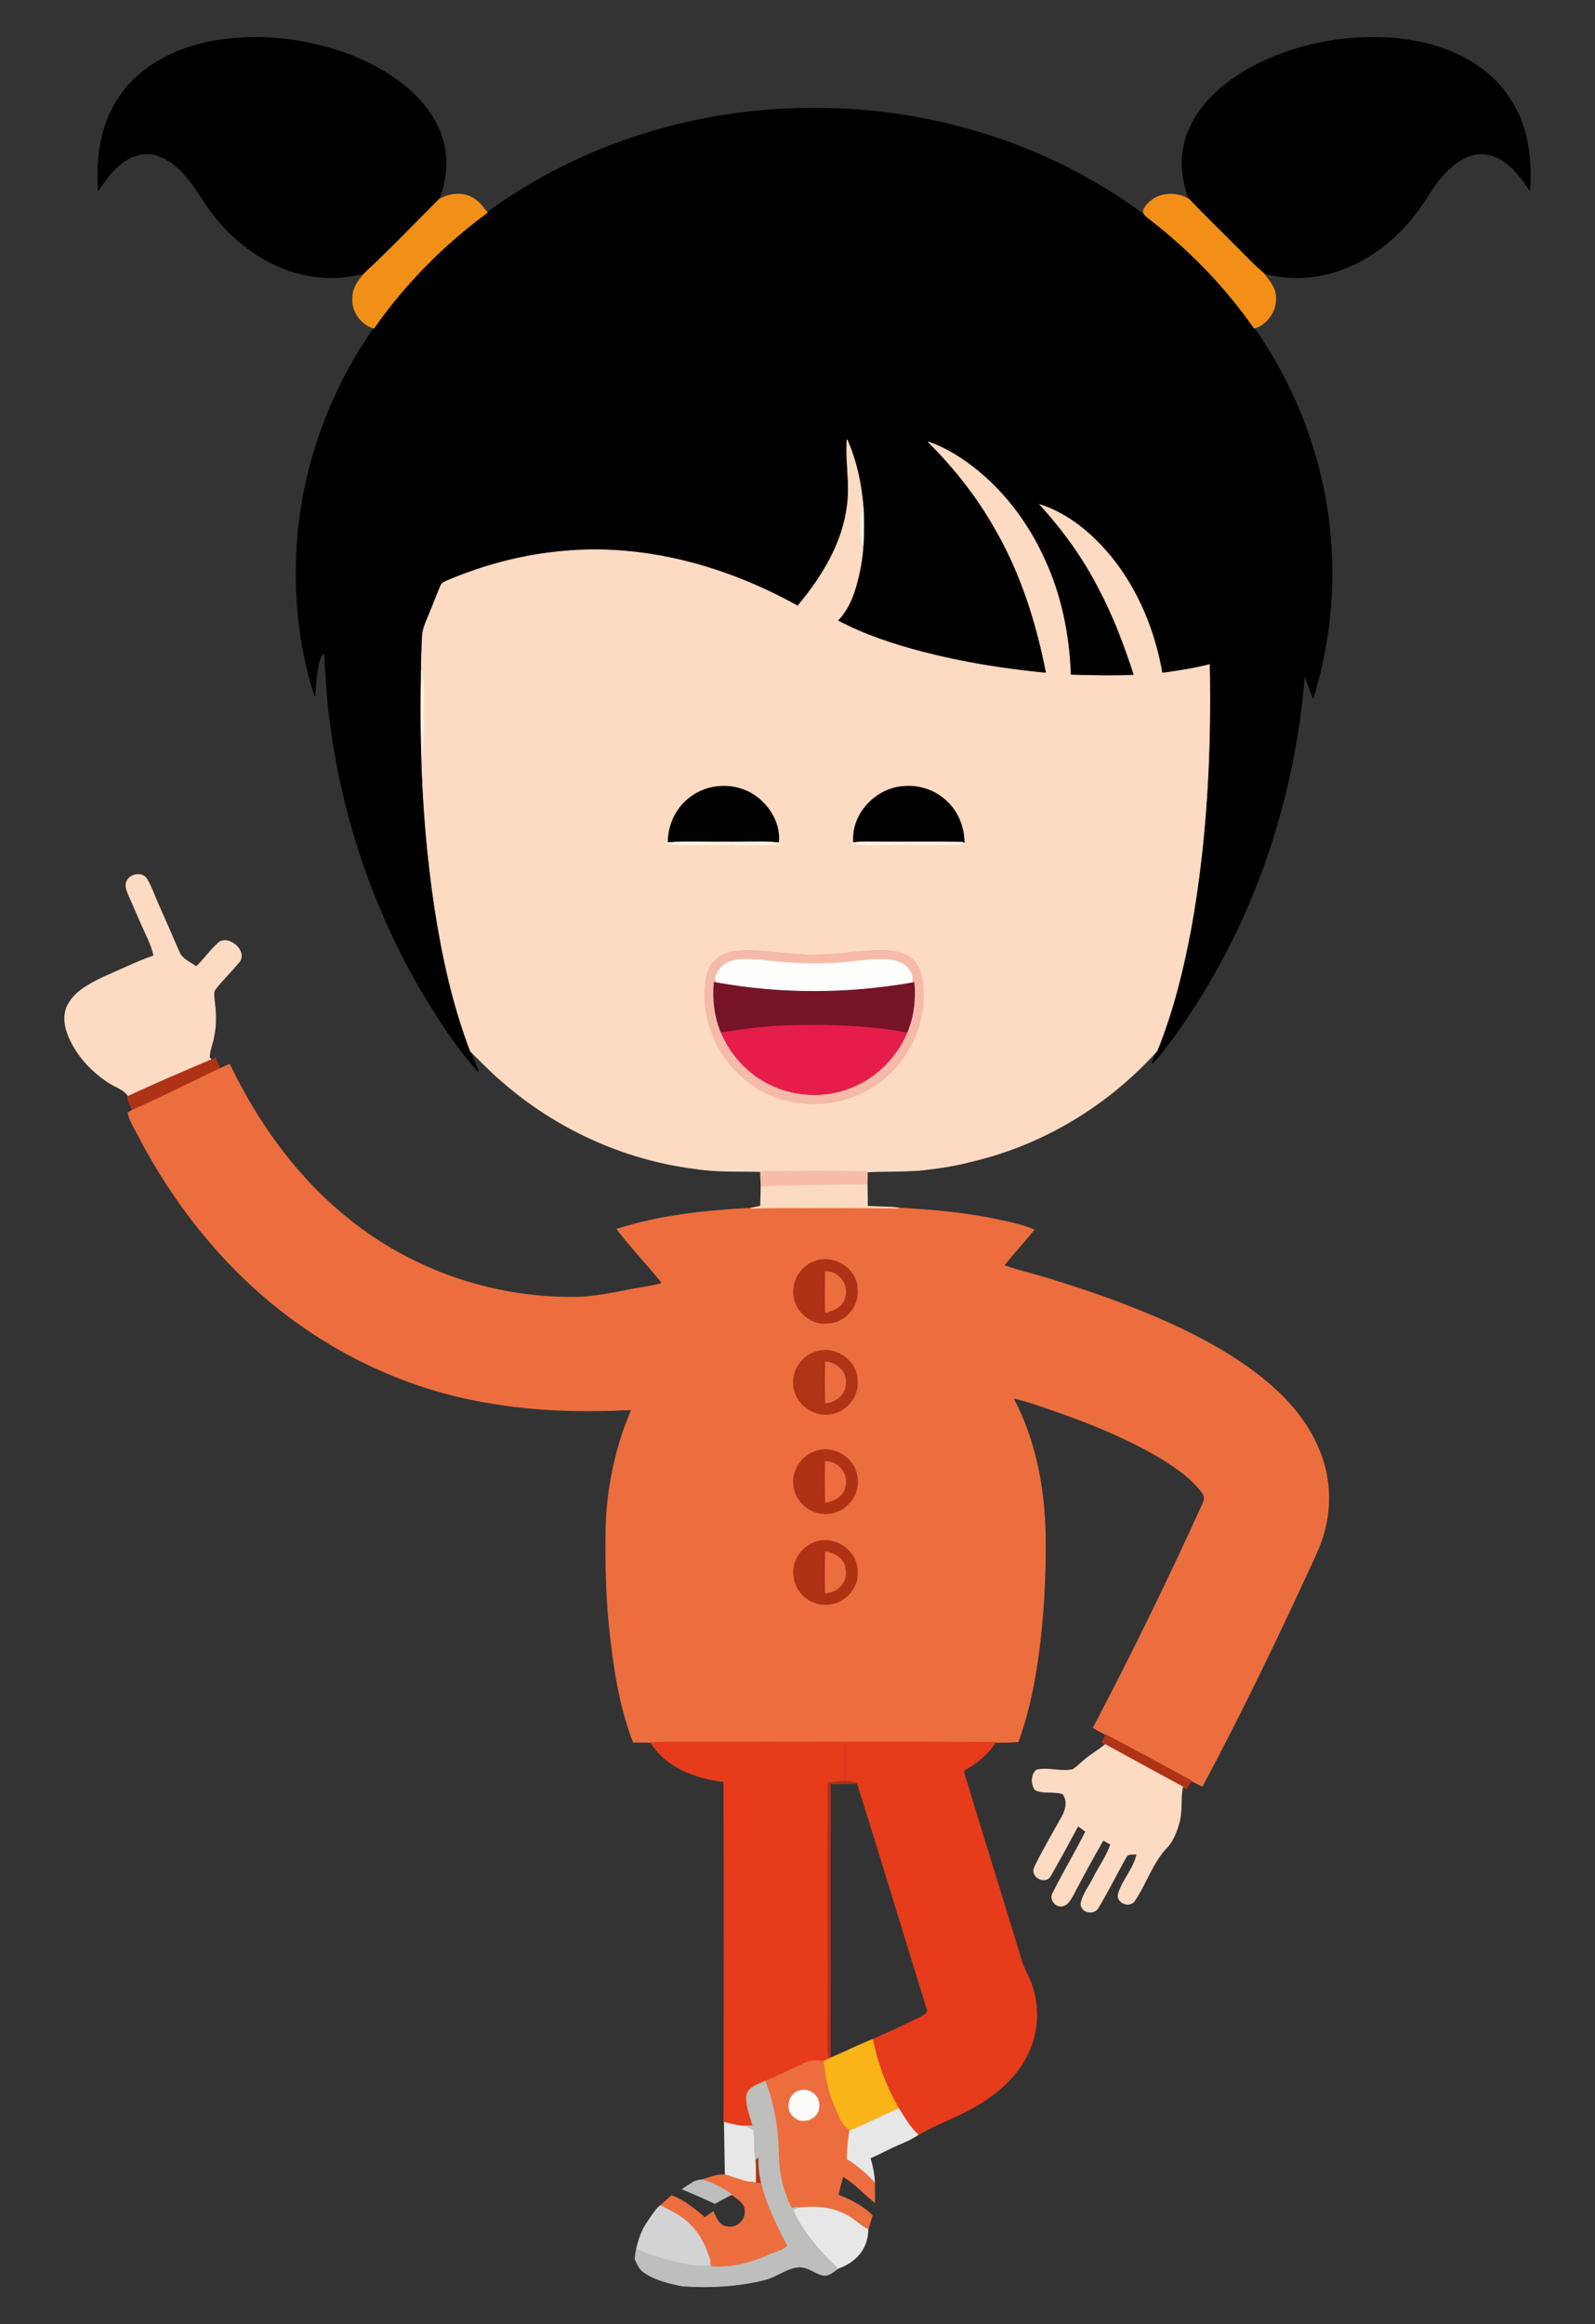
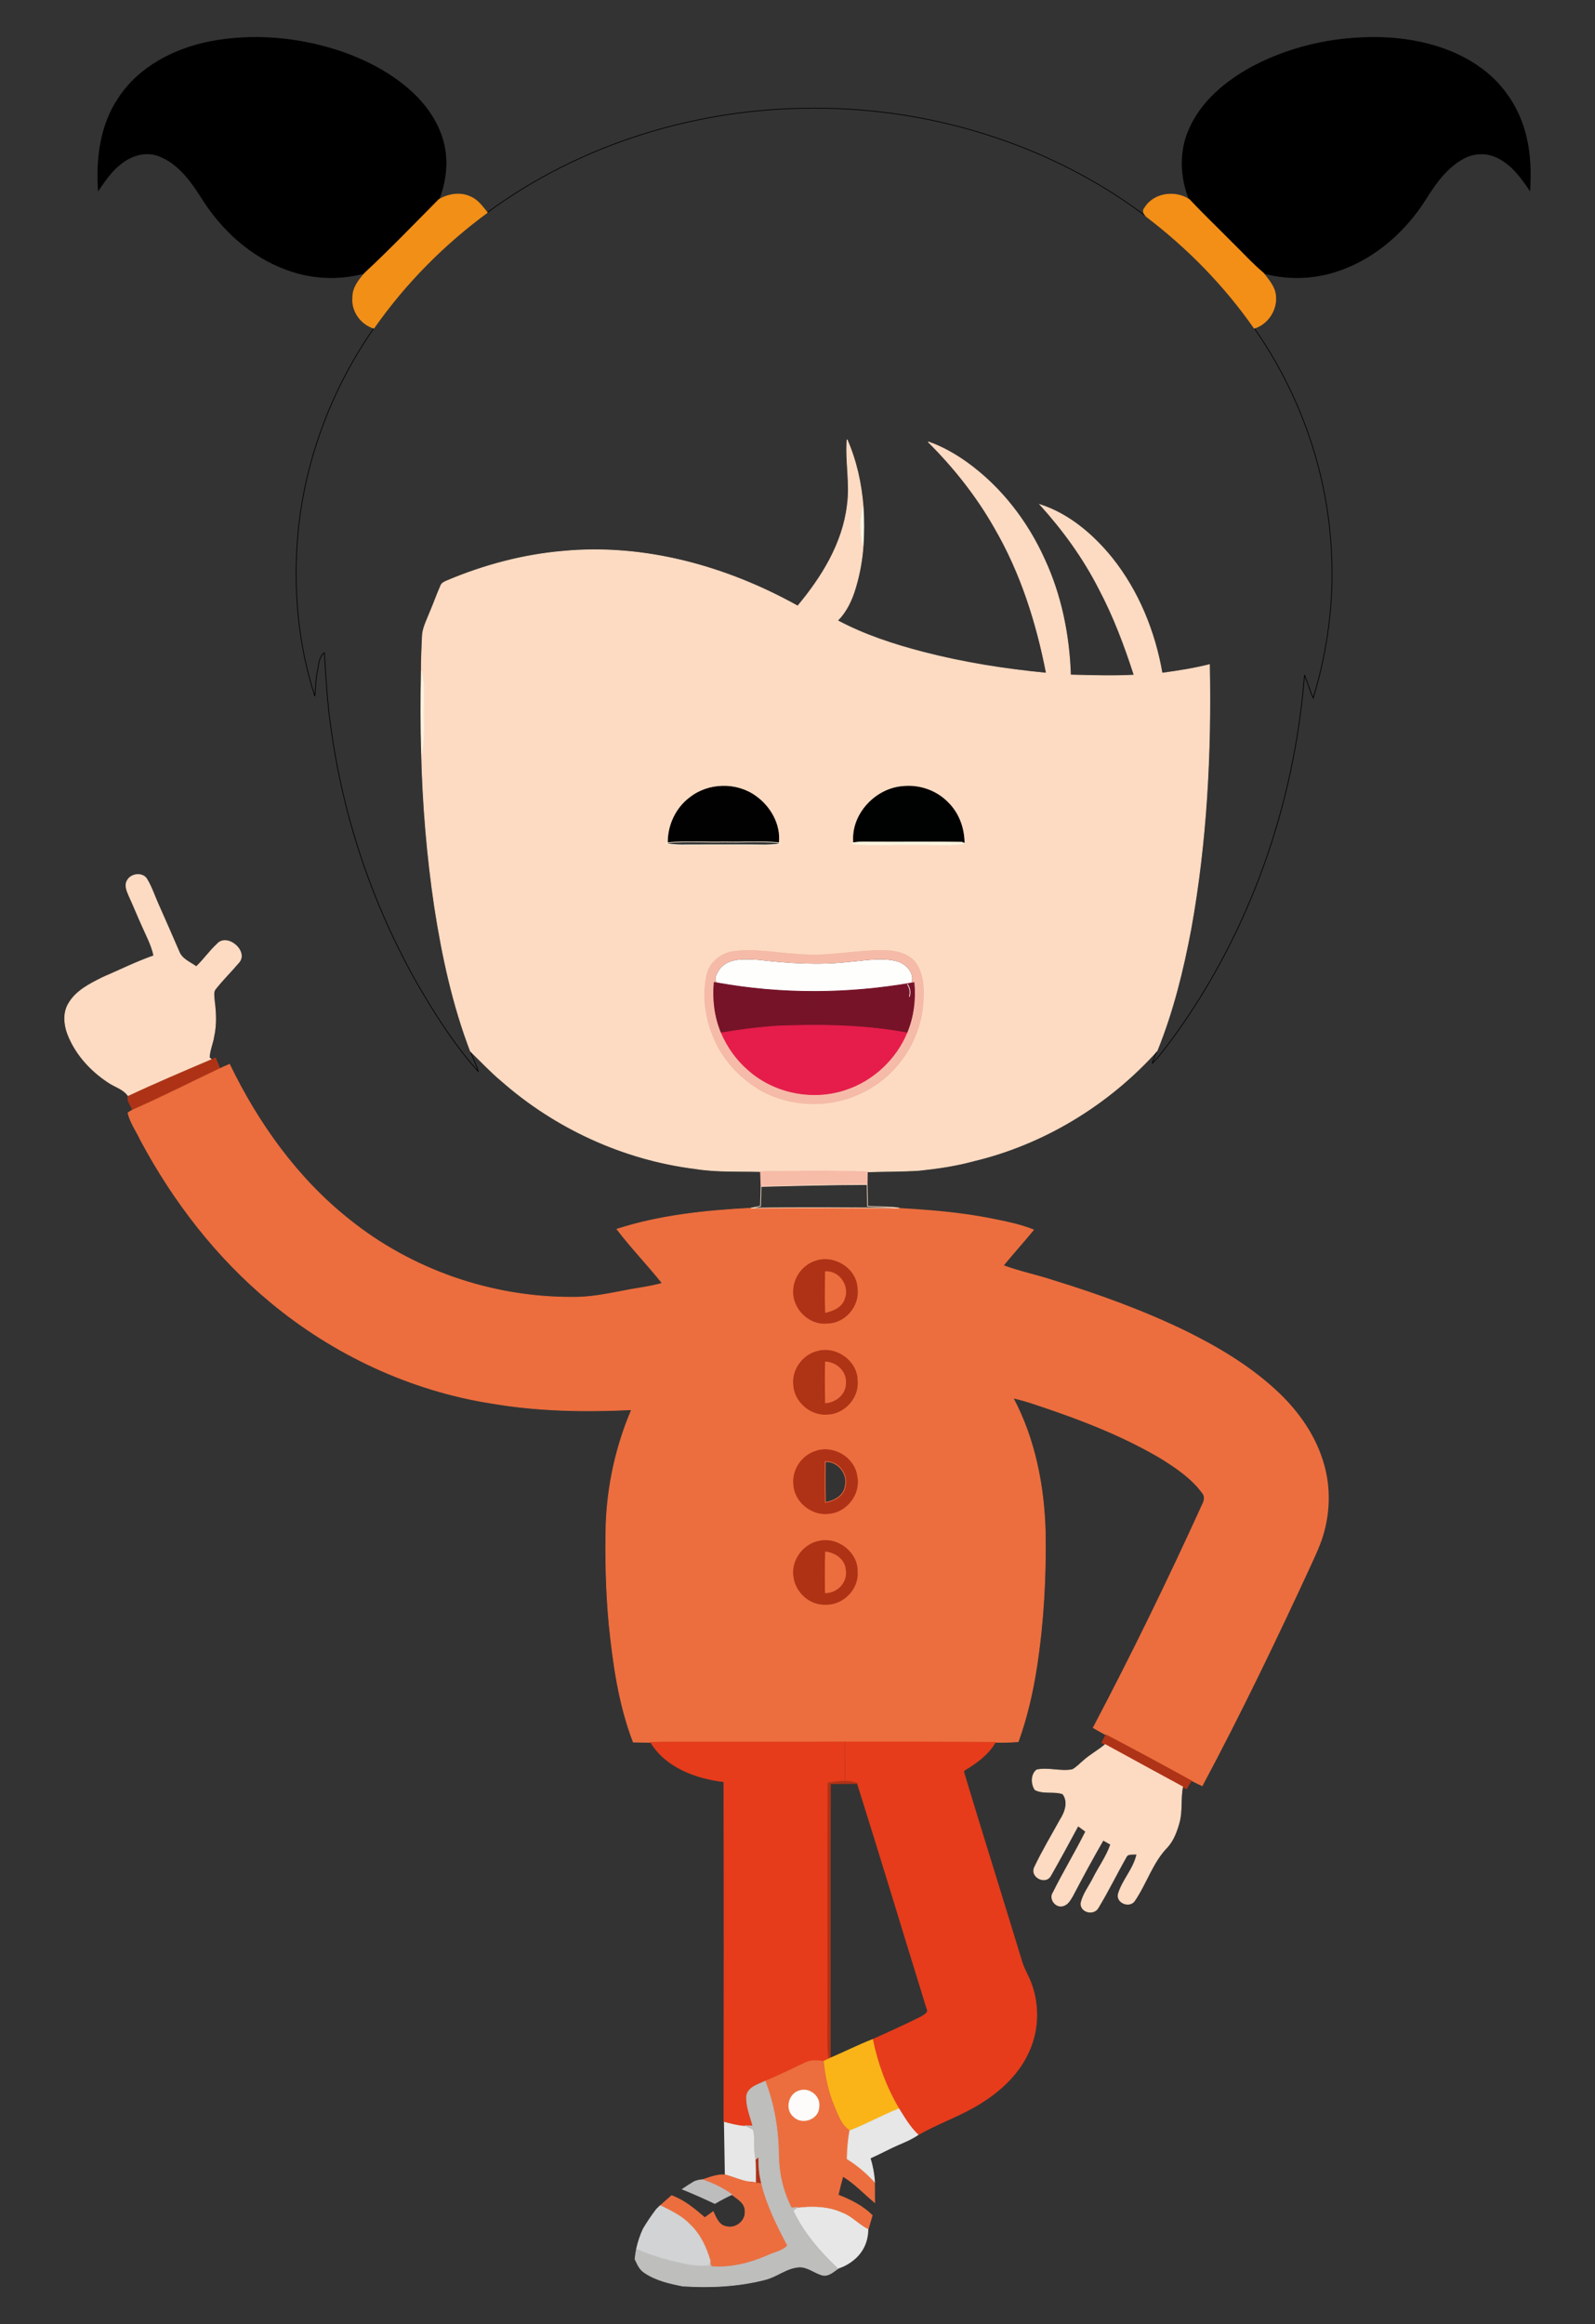
<svg xmlns="http://www.w3.org/2000/svg" version="1.1" id="Layer_1" x="0px" y="0px" viewBox="0 0 1134.745 1653.211" enable-background="new 0 0 1134.745 1653.211" xml:space="preserve">
  <rect x="0" y="0" width="1134.745" height="1653.211" fill="#333333" stroke="none" />
  <g id="XMLID_1_">
    <g>
      <path fill="#E6E7E6" d="M532.612,1551.996c-5.84-0.98-11.23-3.58-16.93-5.03l-0.64-37.96c4.94,1.31,9.91,2.63,15.03,2.98    c1.94,0.87,3.96,1.68,5.82,2.82c1.95,6.98-0.04,14.45,1.92,21.5c0.27,5.43,0.26,10.89,0.21,16.34    C536.662,1552.496,533.962,1552.166,532.612,1551.996z" />
      <path fill="#E6E7E6" d="M596.022,1613.786c-12.59-12.02-24.39-25.42-31.83-41.31c0.74-0.59,2.21-1.74,2.95-2.32    c10.76-1.32,22.03-1.09,32.06,3.45c7.01,2.56,11.93,8.53,18.55,11.77C617.752,1608.056,596.022,1613.786,596.022,1613.786z" />
      <path d="M1085.882,97.828c2.92,12.29,3.23,25.01,2.48,37.56c-6.24-9.24-13.19-18.79-23.64-23.52c-7.49-3.6-16.54-3.1-23.71,0.96    c-11.76,6.4-19.73,17.64-26.65,28.74c-14.24,22.51-35.19,41.37-60.48,50.41c-17.53,6.46-36.98,7.26-54.99,2.33    c-8.28-6.98-15.53-15.05-23.28-22.59c-9.82-9.94-19.95-19.61-29.5-29.8c-6.34-15.66-7.13-33.83-0.3-49.45    c8.66-20.37,26.62-35.09,45.71-45.31c29.41-15.46,63.17-22.05,96.28-20.25c23.69,1.51,47.79,8,66.96,22.5    C1070.492,61.148,1081.622,78.698,1085.882,97.828z" />
      <path fill="#F38F17" d="M892.332,233.497c-21.25-30.48-47.54-57.26-77.1-79.71c-1.42-1.66-2.71-3.85-0.92-5.78    c6.42-10.73,21.7-12.75,31.8-6.09c9.55,10.19,19.68,19.86,29.5,29.8c7.75,7.54,15,15.61,23.28,22.59    c3.61,4.83,8.17,9.7,8.61,16.04C908.632,220.337,901.962,230.557,892.332,233.497z" />
      <path fill="#AF3317" d="M847.592,1266.756c-1.21,1.86-2.37,3.78-3.54,5.7c-0.67-0.37-2-1.11-2.67-1.48    c-18.39-9.97-36.75-20.01-55.1-30.05c-0.61-0.34-1.83-1.03-2.44-1.37c0.94-1.89,1.9-3.73,2.9-5.55    C807.162,1244.646,827.402,1255.656,847.592,1266.756z" />
      <path fill="#FDDBC2" d="M830.662,1313.666c-10.84,10.92-15.1,26.28-23.74,38.73c-3.76,4.72-12.77,0.97-11.32-5.17    c2.99-10.09,11.12-17.95,13.22-28.44c-2.59,0.56-6.47-0.75-7.72,2.32c-6.72,11.79-12.66,24.07-19.71,35.7    c-2.84,5.61-12.3,3.83-12.38-2.69c1.26-6.64,5.69-12.07,8.65-17.99c4.07-8.1,9.56-15.52,12.52-24.15    c-1.81-1.05-3.59-2.06-5.35-3.05c-7.54,13.02-14.68,26.27-21.67,39.59c-1.73,2.91-3.58,6.51-7.25,7.21    c-5.07,1.2-9.7-5.23-6.61-9.58c7.28-14.67,15.81-28.71,23.13-43.36c-1.85-1.37-3.67-2.7-5.48-4.02    c-6.36,11.89-12.84,23.72-19.49,35.44c-2.88,5.24-10.33,2.74-11.81-1.84c-0.38-1.21-0.36-2.55,0.27-3.94    c5.53-11.71,12.23-22.84,18.47-34.17c3.41-5.28,5.98-12.7,1.72-18.23c-6.34-2.23-13.73,0.18-19.74-2.94    c-2.8-4.02-2.91-10.93,1.21-14.13c8.31-1.78,16.97,1.49,25.37-0.17c3.01-1.62,5.33-4.21,7.93-6.37c4.77-4.3,10.51-7.31,15.4-11.49    c18.35,10.04,36.71,20.08,55.1,30.05c-1.72,8.37-0.19,17.09-2.46,25.37C837.202,1302.516,834.942,1308.766,830.662,1313.666z" />
      <path fill="#E63C1B" d="M693.142,1498.746c-12.96,7.35-27.11,12.35-40.03,19.77c-5.63-5.3-9.55-12.01-13.59-18.49    c-9.02-15.22-15.18-31.99-18.74-49.29c11.41-5.11,22.81-10.31,34.02-15.84c2.22-1.44,6.46-3.06,4.56-6.34    c-16.5-53.29-32.57-106.71-49.36-159.91c-2.87-1.25-5.85-1.67-8.88-1.67l-0.02-27.86c35.67-0.03,71.35-0.02,107.02,0.22    c-5.1,8.75-13.44,14.76-21.97,19.85l-0.56,1.15c8.02,26.68,16.25,53.3,24.48,79.94c5.6,18.14,11.19,36.28,16.71,54.44    c1.68,6.01,5.23,11.26,7.22,17.17c5.51,15.65,4.72,33.51-2.52,48.49C723.682,1477.176,709.012,1489.746,693.142,1498.746z" />
      <path fill="#761328" d="M579.062,705.227c23.25-0.01,46.49-2.04,69.39-6.02c0.45-0.06,1.39-0.19,1.84-0.25    c1.15,12.1-0.42,24.48-5.13,35.73c-21.77-4.08-43.88-5.4-65.99-5.4L579.062,705.227z" />
      <path fill="#FAB418" d="M639.522,1500.026c-11.89,4.69-23.05,11.01-34.99,15.63c-6.09-3.85-8.3-10.97-11.02-17.21    c-4.35-10.22-6.58-21.17-7.71-32.19c1.25-0.6,2.53-1.19,3.81-1.75l1.14-0.55c10.05-4.31,19.84-9.24,30.03-13.22    C624.342,1468.036,630.502,1484.806,639.522,1500.026z" />
      <path fill="#E6E7E6" d="M604.532,1515.656c11.94-4.62,23.1-10.94,34.99-15.63c4.04,6.48,7.96,13.19,13.59,18.49    c-6.16,4.22-13.35,6.48-19.97,9.83c-4.66,2.3-9.32,4.63-14.05,6.78c1.67,5.46,2.77,11.08,3.11,16.8    c-5.76-6.28-12.29-11.77-19.5-16.29C602.812,1528.926,603.352,1522.236,604.532,1515.656z" />
      <path fill="#FEF6E4" d="M614.052,388.397c-2.28-9.22-2.3-18.84,0.02-28.05C614.672,369.667,614.652,379.067,614.052,388.397z" />
      <path fill="#000101" d="M607.332,599.407c-1.97-19.89,15.48-38.57,35.06-39.97c11.58-1.21,23.62,2.9,31.78,11.25    c7.66,7.36,11.62,17.94,11.78,28.47l-1.45-0.07c-20.18-0.4-40.37-0.05-60.55-0.17    C618.402,599.017,612.822,598.517,607.332,599.407z" />
      <path fill="#FFF5E0" d="M607.332,599.407c5.49-0.89,11.07-0.39,16.62-0.49c20.18,0.12,40.37-0.23,60.55,0.17l1.25,1.02    c-11.52,1.76-23.22,0.43-34.8,0.82c-14.95-0.48-30.02,1.01-44.88-0.79L607.332,599.407z" />
      <path fill="#B03216" d="M601.122,1266.976c3.03,0,6.01,0.42,8.88,1.67c-6.39,0.1-12.79,0.03-19.17,0.15    c-0.21,65.04-0.02,130.1-0.08,195.16l-1.14,0.55c-0.6-5.48-0.89-11-0.79-16.5c0.34-59.94-0.29-119.9,0.29-179.84    C593.052,1267.706,597.122,1266.976,601.122,1266.976z" />
-       <path fill="#EC6D40" d="M587.152,1039.676c9.08-0.47,16.33,8.75,14.14,17.49c-1.03,6.88-7.73,10.52-14.02,11.5    C587.002,1059.006,587.082,1049.326,587.152,1039.676z" />
      <path fill="#EC6E40" d="M587.242,968.736c7.63,0.34,14.79,6.58,14.35,14.58c0.46,7.99-6.79,14.14-14.37,14.58    C587.072,988.176,587.052,978.456,587.242,968.736z" />
      <path fill="#EC6E3E" d="M587.222,904.566c9.65-0.68,16.94,9.91,13.7,18.82c-1.67,6.2-7.94,8.87-13.63,10.2    C586.972,923.916,587.072,914.236,587.222,904.566z" />
      <path fill="#EC6E3F" d="M601.482,1116.886c1.4,8.46-5.91,16.23-14.31,16.09c-0.12-9.71-0.17-19.41,0.12-29.11    C594.172,1104.666,601.152,1109.386,601.482,1116.886z" />
      <path fill="#AF3315" d="M601.592,983.316c0.44-8-6.72-14.24-14.35-14.58c-0.19,9.72-0.17,19.44-0.02,29.16    C594.802,997.456,602.052,991.306,601.592,983.316z M564.592,984.706c-1-10.64,6.83-21.16,17.19-23.52    c13.09-3.57,28,6.89,28.11,20.66c1.35,12.27-9.24,23.97-21.49,24.14C576.442,1006.896,564.952,996.716,564.592,984.706z" />
      <path fill="#AF3216" d="M600.922,923.386c3.24-8.91-4.05-19.5-13.7-18.82c-0.15,9.67-0.25,19.35,0.07,29.02    C592.982,932.256,599.252,929.586,600.922,923.386z M588.462,941.216c-12.79,1.41-24.59-10.51-23.92-23.13    c0.2-9.4,6.78-18.28,15.76-21.08c13.18-4.5,28.99,5.32,29.56,19.5C611.542,928.956,601.072,941.196,588.462,941.216z" />
      <path fill="#AF3215" d="M587.172,1132.976c8.4,0.14,15.71-7.63,14.31-16.09c-0.33-7.5-7.31-12.22-14.19-13.02    C587.002,1113.566,587.052,1123.266,587.172,1132.976z M587.002,1141.206c-10.89,0.37-20.64-8.54-22.17-19.13    c-2.22-11.77,6.7-24.02,18.43-25.91c13.19-2.69,27.2,8.5,26.67,22.14C610.742,1130.686,599.262,1141.886,587.002,1141.206z" />
      <path fill="#B03216" d="M601.292,1057.166c2.19-8.74-5.06-17.96-14.14-17.49c-0.07,9.65-0.15,19.33,0.12,28.99    C593.562,1067.686,600.262,1064.046,601.292,1057.166z M580.452,1032.246c12.61-4.32,27.48,4.59,29.23,17.88    c2.66,12.57-7.45,25.6-20.18,26.49c-12.25,1.47-24.39-8.56-24.86-20.95C563.652,1045.376,570.622,1035.256,580.452,1032.246z" />
      <path fill="#EC6E3E" d="M498.892,1239.136c-11.98,0.01-23.95-0.09-35.92,0.25c-4.15-0.03-8.3-0.17-12.43-0.21    c-10.3-26.76-14.3-55.45-17.21-83.83c-2.25-23.67-2.7-47.45-2.16-71.22c1.05-27.95,7.16-55.63,18.16-81.37    c-33.05,1.59-66.37,1.04-99.07-4.51c-57.94-8.99-112.96-34.67-157.95-72.13c-38.2-31.62-69-71.57-92.31-115.2    c-3-6.39-7.29-12.32-8.96-19.24c0.96-0.83,2.01-1.49,3.15-2.03c21.02-9.28,41.54-19.69,62.29-29.55c2.24-1.06,4.52-2.06,6.81-3.04    c20.3,42.02,48.19,81.05,84.91,110.25c44.41,35.83,101.3,55.55,158.31,55.45c12.52,0.3,24.84-2.23,37.09-4.56    c9.17-1.9,18.54-2.84,27.56-5.41c-10.42-13.1-22.13-25.16-32.25-38.47c30.77-9.91,63.16-13.22,95.29-14.91    c35.2-0.65,70.42-0.18,105.62-0.09c21.46,1.2,42.93,2.95,64.06,7.05c10.73,2.19,21.63,4.17,31.82,8.33    c-7,8.59-14.46,16.79-21.5,25.37c11.43,4.25,23.45,6.64,35.02,10.49c32.29,9.92,64.16,21.46,94.59,36.24    c22.42,11.08,44.24,24,62.84,40.9c15.32,13.81,28.14,31,34.41,50.83c5.4,16.44,5.57,34.46,1.01,51.15    c-2.15,8.14-5.79,15.78-9.27,23.44c-24.5,53.1-49.85,105.84-77.41,157.44c-2.64-1.22-5.26-2.46-7.8-3.8    c-20.19-11.1-40.43-22.11-60.85-32.75c-3.04-1.64-6.02-3.36-8.97-5.05c27.5-52.2,53.35-105.26,77.78-158.97    c1.42-2.65,1.9-5.88-0.27-8.27c-7.69-10.37-18.63-17.73-29.46-24.48c-23.82-14.09-49.56-24.59-75.62-33.67    c-9.75-3.25-19.39-6.91-29.42-9.14c15.53,29.28,21.99,62.56,22.87,95.49c0.5,31.8-1.24,63.69-6.04,95.16    c-2.8,18.29-6.92,36.41-13.22,53.83c-5.43,0.43-10.86,0.51-16.27,0.43c-35.67-0.24-71.35-0.25-107.02-0.22    C567.032,1239.146,532.962,1239.206,498.892,1239.136z M581.782,961.186c-10.36,2.36-18.19,12.88-17.19,23.52    c0.36,12.01,11.85,22.19,23.81,21.28c12.25-0.17,22.84-11.87,21.49-24.14C609.782,968.076,594.872,957.616,581.782,961.186z     M564.542,918.086c-0.67,12.62,11.13,24.54,23.92,23.13c12.61-0.02,23.08-12.26,21.4-24.71c-0.57-14.18-16.38-24-29.56-19.5    C571.322,899.806,564.742,908.686,564.542,918.086z M564.642,1055.666c0.47,12.39,12.61,22.42,24.86,20.95    c12.73-0.89,22.84-13.92,20.18-26.49c-1.75-13.29-16.62-22.2-29.23-17.88C570.622,1035.256,563.652,1045.376,564.642,1055.666z     M583.262,1096.166c-11.73,1.89-20.65,14.14-18.43,25.91c1.53,10.59,11.28,19.5,22.17,19.13c12.26,0.68,23.74-10.52,22.93-22.9    C610.462,1104.666,596.452,1093.476,583.262,1096.166z" />
      <path fill="#F7BCA8" d="M617.102,833.557c-0.08,3-0.13,6.03-0.19,9.05c-25.15,0.06-50.31,0.68-75.46,1.35    c-0.19-3.54-0.33-7.07-0.43-10.59C566.382,833.047,591.762,832.677,617.102,833.557z" />
      <path fill="#FDFCFB" d="M569.102,1487.076c7.21-2.17,14.91,4.56,13.48,12.01c-0.43,8.38-11.88,12.39-17.78,6.62    C558.282,1500.546,561.092,1488.936,569.102,1487.076z" />
      <path fill="#EC6E3E" d="M582.582,1499.086c1.43-7.45-6.27-14.18-13.48-12.01c-8.01,1.86-10.82,13.47-4.3,18.63    C570.702,1511.476,582.152,1507.466,582.582,1499.086z M622.272,1565.116l0.08,1.52c-7.61-6.16-14.22-13.55-22.68-18.59    c-1.22,4.39-2.36,8.82-3.38,13.3c8.83,3.42,17.45,7.73,24.25,14.48c-0.94,3.17-1.88,6.34-2.79,9.55    c-6.62-3.24-11.54-9.21-18.55-11.77c-10.03-4.54-21.3-4.77-32.06-3.45c-1.03,0.1-3.09,0.3-4.12,0.41    c-5.94-11.54-8.87-24.36-9.12-37.27c-0.13-18.01-3.03-36.1-9.55-52.91c9.53-3.91,18.76-8.51,28.07-12.91    c4.13-2.23,8.89-1.87,13.38-1.22c1.13,11.02,3.36,21.97,7.71,32.19c2.72,6.24,4.93,13.36,11.02,17.21    c-1.18,6.58-1.72,13.27-1.83,19.98c7.21,4.52,13.74,10.01,19.5,16.29C622.302,1556.296,622.202,1560.696,622.272,1565.116z" />
-       <path fill="#FCDBC2" d="M617.212,858.067c7.53,0.49,15.12,0.12,22.61,1.25c-35.2-0.09-70.42-0.56-105.62,0.09    c2.28-0.5,4.55-0.99,6.85-1.46c0.19-4.68,0.33-9.34,0.4-13.99c25.15-0.67,50.31-1.29,75.46-1.35    C617.042,847.757,617.142,852.917,617.212,858.067z" />
      <path fill="#AF3317" d="M539.272,1535.186c-0.02,6.05,0.52,12.15,2.05,18.04c-2.91-0.41-5.83-0.76-8.71-1.23    c1.35,0.17,4.05,0.5,5.41,0.65c0.05-5.45,0.06-10.91-0.21-16.34C538.182,1536.036,538.912,1535.466,539.272,1535.186z" />
      <path fill="#E61D4B" d="M579.172,729.287c22.11,0,44.22,1.32,65.99,5.4c-7.91,18.77-23.97,33.92-43.37,40.32    c-23.49,8.06-51.06,2.57-69.56-14.04c-8.29-7.16-14.71-16.27-19.05-26.29c13.38-2.25,26.85-3.98,40.39-4.88    C562.092,729.487,570.632,729.287,579.172,729.287z" />
      <path fill="#FEFEFD" d="M603.512,684.277c11.38-0.88,23.08-3.36,34.38-0.55c6.43,1.65,13.01,8.44,10.56,15.48    c-22.9,3.98-46.14,6.01-69.39,6.02c-22.99,0.01-45.97-1.98-68.61-6.04c-3.26-2.64-0.22-7.1,1.55-9.78    c6.37-8.39,18.19-7.12,27.5-6.65C560.722,685.257,582.212,686.627,603.512,684.277z" />
      <path fill="#761328" d="M579.172,729.287c-8.54,0-17.08,0.2-25.6,0.51c-13.54,0.9-27.01,2.63-40.39,4.88    c-4.76-11.3-6.22-23.72-5.13-35.87c0.6,0.1,1.79,0.28,2.4,0.38c22.64,4.06,45.62,6.05,68.61,6.04L579.172,729.287z" />
      <path fill="#F6BBA8" d="M601.792,775.007c19.4-6.4,35.46-21.55,43.37-40.32c4.71-11.25,6.28-23.63,5.13-35.73    c-0.45,0.06-1.39,0.19-1.84,0.25c2.45-7.04-4.13-13.83-10.56-15.48c-11.3-2.81-23-0.33-34.38,0.55    c-21.3,2.35-42.79,0.98-64.01-1.52c-9.31-0.47-21.13-1.74-27.5,6.65c-1.77,2.68-4.81,7.14-1.55,9.78c-0.61-0.1-1.8-0.28-2.4-0.38    c-1.09,12.15,0.37,24.57,5.13,35.87c4.34,10.02,10.76,19.13,19.05,26.29C550.732,777.577,578.302,783.067,601.792,775.007z     M568.492,678.827c20.96,2.03,41.7-3.41,62.63-2.63c7.95,0.27,16.86,2.93,21.22,10.1c5.33,8.88,4.99,19.78,4.09,29.76    c-2.6,25.79-19.31,49.7-42.69,60.94c-22.96,11.52-51.77,10.79-73.94-2.28c-14.79-9.16-27.11-22.85-33.13-39.32    c-5.11-13.33-6.99-28.24-3.69-42.22c1.92-8.47,9.39-14.57,17.71-16.21C536.592,674.477,552.582,678.087,568.492,678.827z" />
      <path fill="#BEBDBD" d="M493.952,1551.766c1.85-0.74,3.83-1.19,5.83-1.31c7.38,2.59,14.55,5.92,20.88,10.58    c-4.14,1.92-8.17,4.03-12.08,6.36c-7.63-3.59-15.31-7.05-23.11-10.19C488.262,1555.336,491.063,1553.456,493.952,1551.766z" />
      <path fill="#E63C1B" d="M515.002,1267.386c-19.88-2.42-41.13-10.11-52.03-28c11.97-0.34,23.94-0.24,35.92-0.25    c34.07,0.07,68.14,0.01,102.21-0.02l0.02,27.86c-4,0-8.07,0.73-12.01,1.19c-0.58,59.94,0.05,119.9-0.29,179.84    c-0.1,5.5,0.19,11.02,0.79,16.5c-1.28,0.56-2.56,1.15-3.81,1.75c-4.49-0.65-9.25-1.01-13.38,1.22c-9.31,4.4-18.54,9-28.07,12.91    c-4.9,2.44-12.01,4.06-13.18,10.34c-0.55,7.44,2.59,14.48,4.45,21.55c-1.87-0.1-3.72-0.2-5.55-0.29    c-5.12-0.35-10.09-1.67-15.03-2.98C515.132,1428.466,515.242,1347.916,515.002,1267.386z" />
      <path fill="#EC6E3F" d="M505.302,1608.365c-2.75-9.57-7.08-18.95-14.39-25.9c-5.84-6.23-13.67-9.82-21.17-13.56    c2.67-2.4,5.37-4.75,8.07-7.11c9.04,3.29,16.41,9.54,23.63,15.68c1.97-1.48,3.96-2.93,5.94-4.35c2.01,4.19,3.91,9.74,9.19,10.65    c6.62,1.86,13.99-3.73,13.51-10.71c0.31-5.89-5.4-8.96-9.42-12.03c-6.33-4.66-13.5-7.99-20.88-10.58    c5.13-1.7,10.42-3.75,15.9-3.49c5.7,1.45,11.09,4.05,16.93,5.03c2.88,0.47,5.8,0.82,8.71,1.23c3.84,15.57,10.97,29.95,18.42,44.03    c-3.71,3.75-9.49,4.58-14.17,6.84c-12.32,5.37-25.69,8.69-39.22,7.67C506.082,1610.916,505.572,1609.225,505.302,1608.365z" />
      <path fill="#010101" d="M490.832,567.377c13.2-10.47,33.3-10.9,46.9-0.91c10.3,7.32,17.58,20.14,16.13,32.97    c-12.58-1.21-25.29-0.18-37.92-0.51c-13.53,0.31-27.12-0.65-40.59,0.46C475.223,587.057,480.923,574.787,490.832,567.377z" />
-       <path fill="#FFF5E0" d="M532.992,600.927c-16.11,0.03-32.21-0.05-48.33,0.06c-3.58,0.02-7.15-0.28-10.63-1.01l1.32-0.59    c13.47-1.11,27.06-0.15,40.59-0.46c12.63,0.33,25.34-0.7,37.92,0.51l1.29,0.68C547.832,601.527,540.372,600.857,532.992,600.927z" />
      <path fill="#D2D3D4" d="M504.442,1611.215c-4.53,0.35-9.09,0.31-13.57-0.44c-13-2.42-25.86-5.92-37.99-11.29    c1.1-4.83,2.63-9.56,4.74-14.04c2.82-4.79,5.97-9.41,9.32-13.83c0.88-0.96,1.82-1.87,2.8-2.71c7.5,3.74,15.33,7.33,21.17,13.56    c7.31,6.95,11.64,16.33,14.39,25.9C505.082,1609.085,504.662,1610.505,504.442,1611.215z" />
      <path fill="#BEBEBD" d="M564.192,1572.476c7.44,15.89,19.24,29.29,31.83,41.31c-3.1,2.1-6.28,5.2-10.33,4.69    c-5.94-1.28-10.83-6.2-17.14-5.9c-8.84,0.47-15.76,6.84-24.14,8.93c-19.15,4.94-39.07,5.84-58.73,4.6    c-9.46-1.88-19.21-4.08-27.28-9.61c-3.43-2.21-5.03-6.08-6.64-9.6c0.24-2.5,0.63-4.99,1.12-7.41    c12.13,5.37,24.99,8.87,37.99,11.29c4.48,0.75,9.04,0.79,13.57,0.44c0.22-0.71,0.64-2.13,0.86-2.85c0.27,0.86,0.78,2.55,1.05,3.4    c13.53,1.02,26.9-2.3,39.22-7.67c4.68-2.26,10.46-3.09,14.17-6.84c-7.45-14.08-14.58-28.46-18.42-44.03    c-1.53-5.89-2.07-11.99-2.05-18.04c-0.36,0.28-1.09,0.85-1.46,1.12c-1.96-7.05,0.03-14.52-1.92-21.5    c-1.86-1.14-3.88-1.95-5.82-2.82c1.83,0.09,3.68,0.19,5.55,0.29c-1.86-7.07-5-14.11-4.45-21.55c1.17-6.28,8.28-7.9,13.18-10.34    c6.52,16.81,9.42,34.9,9.55,52.91c0.25,12.91,3.18,25.73,9.12,37.27c1.03-0.11,3.09-0.31,4.12-0.41    C566.402,1570.736,564.932,1571.885,564.192,1572.476z" />
      <path fill="#FDDBC2" d="M607.332,599.407l-1.26,0.73c14.86,1.8,29.93,0.31,44.88,0.79c11.58-0.39,23.28,0.94,34.8-0.82l-1.25-1.02    l1.45,0.07c-0.16-10.53-4.12-21.11-11.78-28.47c-8.16-8.35-20.2-12.46-31.78-11.25    C622.812,560.837,605.362,579.517,607.332,599.407z M614.052,388.397c-0.68,10.01-2.51,19.94-5.38,29.56    c-2.53,8.63-6.37,17.07-12.85,23.47c19.04,10.16,39.65,16.91,60.47,22.35c28.88,7.53,58.45,12.18,88.14,15.05    c-7.01-36.05-18.28-71.65-36.88-103.5c-12.75-22.47-28.92-42.82-47.19-61.02c10.01,3.46,19.29,8.78,27.88,14.95    c24.06,17.41,42.77,41.74,54.9,68.75c11.91,25.7,17.5,53.93,18.47,82.14c15.08,0.34,30.19,0.88,45.26,0.06    c-6.77-20.99-14.56-41.71-24.89-61.22c-11.12-21.92-25.64-41.9-42.08-60.07c20.62,6.73,37.73,21.36,51.21,37.98    c18.82,23.57,30.49,52.34,35.62,81.93c11.32-1.53,22.62-3.27,33.72-6.08c1.25,62.83-2,125.97-13.17,187.87    c-5.56,29.55-12.78,58.97-24.12,86.86c-34.46,38.33-80.52,66.44-130.76,78.38c-12.6,3.41-25.55,5.3-38.51,6.66    c-12.25,0.78-24.53,0.6-36.79,1.04c-25.34-0.88-50.72-0.51-76.08-0.19c-15.46-0.45-31.03,0.4-46.35-2.08    c-50.87-6.31-99.53-28.63-137.94-62.48c-7.82-6.49-14.67-14.01-22.01-20.99c-12.61-32.98-20.11-67.71-25.5-102.55    c-5.38-36.15-8.44-72.67-9.32-109.21c1.65-8.57,1.56-17.3,1.43-25.98c-0.24-11.05,1.14-22.28-1.59-33.12    c-0.04-7.96,0.39-15.91,0.71-23.84c0.06-6.05,3.06-11.45,5.18-16.95c2.74-6.35,5-12.92,7.81-19.24c0.6-2.14,2.72-2.99,4.55-3.81    c26.33-11.12,54.32-18.6,82.84-21.02c57.97-5.44,116.28,10.91,166.68,39c17.17-20.51,32.05-44.56,35.28-71.6    c2.23-15.58-1.38-31.2-0.15-46.78c6.6,15.02,10.14,31.3,11.43,47.63C611.752,369.557,611.772,379.177,614.052,388.397z     M484.663,600.987c16.12-0.11,32.22-0.03,48.33-0.06c7.38-0.07,14.84,0.6,22.16-0.81l-1.29-0.68    c1.45-12.83-5.83-25.65-16.13-32.97c-13.6-9.99-33.7-9.56-46.9,0.91c-9.91,7.41-15.61,19.68-15.48,32.01l-1.32,0.59    C477.513,600.707,481.083,601.007,484.663,600.987z M631.122,676.197c-20.93-0.78-41.67,4.66-62.63,2.63    c-15.91-0.74-31.9-4.35-47.8-1.86c-8.32,1.64-15.79,7.74-17.71,16.21c-3.3,13.98-1.42,28.89,3.69,42.22    c6.02,16.47,18.34,30.16,33.13,39.32c22.17,13.07,50.98,13.8,73.94,2.28c23.38-11.24,40.09-35.15,42.69-60.94    c0.9-9.98,1.24-20.88-4.09-29.76C647.982,679.127,639.072,676.467,631.122,676.197z" />
      <path fill="#FFF5E1" d="M299.903,536.057c-0.6-19.7-0.54-39.41-0.16-59.1c2.73,10.84,1.35,22.07,1.59,33.12    C301.463,518.757,301.553,527.487,299.903,536.057z" />
      <path fill="#F28F17" d="M259.503,194.257c18.12-16.85,35.3-34.73,52.71-52.32c6.66-3.95,15.22-5.36,22.42-1.99    c5.26,2.17,8.59,6.99,12.04,11.25c-31.11,22.87-58.57,50.64-80.71,82.29c-9.22-2.83-15.98-12.18-14.99-21.9    C250.803,204.717,255.283,199.177,259.503,194.257z" />
-       <path d="M300.453,453.117c-0.32,7.93-0.75,15.88-0.71,23.84c-0.38,19.69-0.44,39.4,0.16,59.1c0.88,36.54,3.94,73.06,9.32,109.21    c5.39,34.84,12.89,69.57,25.5,102.55c1.77,4.86,4.06,9.54,5.64,14.5c-16.88-18.69-30.43-40.19-43.1-61.89    c-32.08-56.35-53.18-118.91-61.88-183.14c-2.59-17.55-3.51-35.28-4.6-52.94c-4.17,2.98-3.88,8.54-4.96,13.06    c-1.27,5.86-1.25,11.87-1.82,17.82c-12.14-37.22-15.52-77.11-12-116.02c4.93-52.17,23.98-102.8,53.96-145.72    c22.14-31.65,49.6-59.42,80.71-82.29c66.91-49.34,150.35-74.53,233.22-74.26c83.86-0.02,168.18,26.21,235.34,76.85    c29.56,22.45,55.85,49.23,77.1,79.71c32.26,46.06,51.83,101.11,54.81,157.33c2.22,35.63-2.49,71.59-12.88,105.71    c-2.4-5.34-3.95-11-6.19-16.39c-7.22,92.5-39.08,183.49-93.91,258.59c-4.69,6-9.04,12.35-14.44,17.75c0.9-3.1,2.18-6.07,3.44-9.01    c11.34-27.89,18.56-57.31,24.12-86.86c11.17-61.9,14.42-125.04,13.17-187.87c-11.1,2.81-22.4,4.55-33.72,6.08    c-5.13-29.59-16.8-58.36-35.62-81.93c-13.48-16.62-30.59-31.25-51.21-37.98c16.44,18.17,30.96,38.15,42.08,60.07    c10.33,19.51,18.12,40.23,24.89,61.22c-15.07,0.82-30.18,0.28-45.26-0.06c-0.97-28.21-6.56-56.44-18.47-82.14    c-12.13-27.01-30.84-51.34-54.9-68.75c-8.59-6.17-17.87-11.49-27.88-14.95c18.27,18.2,34.44,38.55,47.19,61.02    c18.6,31.85,29.87,67.45,36.88,103.5c-29.69-2.87-59.26-7.52-88.14-15.05c-20.82-5.44-41.43-12.19-60.47-22.35    c6.48-6.4,10.32-14.84,12.85-23.47c2.87-9.62,4.7-19.55,5.38-29.56c0.6-9.33,0.62-18.73,0.02-28.05    c-1.29-16.33-4.83-32.61-11.43-47.63c-1.23,15.58,2.38,31.2,0.15,46.78c-3.23,27.04-18.11,51.09-35.28,71.6    c-50.4-28.09-108.71-44.44-166.68-39c-28.52,2.42-56.51,9.9-82.84,21.02c-1.83,0.82-3.95,1.67-4.55,3.81    c-2.81,6.32-5.07,12.89-7.81,19.24C303.513,441.667,300.513,447.067,300.453,453.117z" />
      <path fill="#AE3316" d="M91.363,779.737c19.5-9.15,39.37-17.56,59.19-26.02c0.68-0.28,2.06-0.85,2.75-1.14    c1.06,2.48,2.13,5.01,3.18,7.52c-20.75,9.86-41.27,20.27-62.29,29.55C93.493,786.427,89.663,782.737,91.363,779.737z" />
      <path fill="#FDDBC2" d="M139.643,687.617c5.33-4.97,9.41-11.1,14.79-16.01c7.08-8.36,23.2,5.53,15.01,13.54    c-5.19,6.14-10.97,11.77-15.96,18.09c-2.13,2.32-1.07,5.67-1.02,8.5c1.11,8.48,1.53,17.17-0.36,25.58    c-0.78,5.02-3.01,9.82-3.2,14.94c0.42,0.37,1.24,1.09,1.65,1.46c-19.82,8.46-39.69,16.87-59.19,26.02    c-3.32-5.1-9.53-6.58-14.31-9.85c-12.79-8.4-23.63-20.35-29.05-34.8c-2.48-6.82-3.05-14.94,0.86-21.33    c5.3-9.07,15.1-13.94,24.16-18.45c12.12-5.2,23.94-11.13,36.41-15.47c-1.48-7.42-5.16-14.07-8.15-20.94    c-3.29-7.2-6.22-14.56-9.53-21.74c-1.44-3.38-3.3-7.48-1.14-10.94c2.7-5.03,11.37-5.89,14.1-0.49c3.31,5.57,5.28,11.8,7.96,17.7    c4.97,11.15,9.87,22.35,14.72,33.58C129.493,682.367,135.303,684.447,139.643,687.617z" />
      <path d="M112.403,110.698c-9.57-3.41-20.13,0.27-27.49,6.72c-6.15,4.95-10.49,11.6-14.95,17.99    c-1.51-22.56,1.42-46.45,14.35-65.57c14.37-22.15,39.41-35.03,64.74-40.13c30.47-5.9,62.37-3.18,91.82,6.42    c19.54,6.53,38.35,16.29,53.39,30.54c11.79,11.29,20.86,26.11,22.69,42.57c1.23,11.08-0.65,22.37-4.74,32.7    c-17.41,17.59-34.59,35.47-52.71,52.32c-18.01,5.02-37.49,4.17-55.02-2.27c-25.99-9.24-47.35-28.88-61.62-52.18    C135.293,127.947,126.123,115.658,112.403,110.698z" />
    </g>
    <g>
      <path fill="none" stroke="#000000" stroke-width="0.5" d="M259.503,194.257c-18.01,5.02-37.49,4.17-55.02-2.27    c-25.99-9.24-47.35-28.88-61.62-52.18c-7.57-11.86-16.74-24.15-30.46-29.11c-9.57-3.41-20.13,0.27-27.49,6.72    c-6.15,4.95-10.49,11.6-14.95,17.99c-1.51-22.56,1.42-46.45,14.35-65.57c14.37-22.15,39.41-35.03,64.74-40.13    c30.47-5.9,62.37-3.18,91.82,6.42c19.54,6.53,38.35,16.29,53.39,30.54c11.79,11.29,20.86,26.11,22.69,42.57    c1.23,11.08-0.65,22.37-4.74,32.7" />
      <path fill="none" stroke="#000000" stroke-width="0.5" d="M846.112,141.917c-6.34-15.66-7.13-33.83-0.3-49.45    c8.66-20.37,26.62-35.09,45.71-45.31c29.41-15.46,63.17-22.05,96.28-20.25c23.69,1.51,47.79,8,66.96,22.5    c15.73,11.74,26.86,29.29,31.12,48.42c2.92,12.29,3.23,25.01,2.48,37.56c-6.24-9.24-13.19-18.79-23.64-23.52    c-7.49-3.6-16.54-3.1-23.71,0.96c-11.76,6.4-19.73,17.64-26.65,28.74c-14.24,22.51-35.19,41.37-60.48,50.41    c-17.53,6.46-36.98,7.26-54.99,2.33" />
      <path fill="none" stroke="#000000" stroke-width="0.5" d="M334.723,747.817c1.77,4.86,4.06,9.54,5.64,14.5    c-16.88-18.69-30.43-40.19-43.1-61.89c-32.08-56.35-53.18-118.91-61.88-183.14c-2.59-17.55-3.51-35.28-4.6-52.94    c-4.17,2.98-3.88,8.54-4.96,13.06c-1.27,5.86-1.25,11.87-1.82,17.82c-12.14-37.22-15.52-77.11-12-116.02    c4.93-52.17,23.98-102.8,53.96-145.72" />
      <path fill="none" stroke="#000000" stroke-width="0.5" d="M892.332,233.497c32.26,46.06,51.83,101.11,54.81,157.33    c2.22,35.63-2.49,71.59-12.88,105.71c-2.4-5.34-3.95-11-6.19-16.39c-7.22,92.5-39.08,183.49-93.91,258.59    c-4.69,6-9.04,12.35-14.44,17.75c0.9-3.1,2.18-6.07,3.44-9.01" />
      <path fill="none" stroke="#000000" stroke-width="0.5" d="M346.673,151.197c66.91-49.34,150.35-74.53,233.22-74.26    c83.86-0.02,168.18,26.21,235.34,76.85" />
      <path fill="none" stroke="#F28F17" stroke-width="0.5" d="M312.213,141.937c6.66-3.95,15.22-5.36,22.42-1.99    c5.26,2.17,8.59,6.99,12.04,11.25c-31.11,22.87-58.57,50.64-80.71,82.29c-9.22-2.83-15.98-12.18-14.99-21.9    c-0.17-6.87,4.31-12.41,8.53-17.33C277.623,177.407,294.803,159.527,312.213,141.937z" />
      <path fill="none" stroke="#F38F17" stroke-width="0.5" d="M815.232,153.787c-1.42-1.66-2.71-3.85-0.92-5.78    c6.42-10.73,21.7-12.75,31.8-6.09c9.55,10.19,19.68,19.86,29.5,29.8c7.75,7.54,15,15.61,23.28,22.59    c3.61,4.83,8.17,9.7,8.61,16.04c1.13,9.99-5.54,20.21-15.17,23.15C871.082,203.017,844.792,176.237,815.232,153.787z" />
      <path fill="none" stroke="#FDDBC2" stroke-width="0.5" d="M299.743,476.957c-0.04-7.96,0.39-15.91,0.71-23.84    c0.06-6.05,3.06-11.45,5.18-16.95c2.74-6.35,5-12.92,7.81-19.24c0.6-2.14,2.72-2.99,4.55-3.81c26.33-11.12,54.32-18.6,82.84-21.02    c57.97-5.44,116.28,10.91,166.68,39c17.17-20.51,32.05-44.56,35.28-71.6c2.23-15.58-1.38-31.2-0.15-46.78" />
      <path fill="none" stroke="#FDDBC2" stroke-width="0.5" d="M541.022,833.367c-15.46-0.45-31.03,0.4-46.35-2.08    c-50.87-6.31-99.53-28.63-137.94-62.48c-7.82-6.49-14.67-14.01-22.01-20.99c-12.61-32.98-20.11-67.71-25.5-102.55    c-5.38-36.15-8.44-72.67-9.32-109.21" />
      <path fill="none" stroke="#FDDBC2" stroke-width="0.5" d="M614.052,388.397c-0.68,10.01-2.51,19.94-5.38,29.56    c-2.53,8.63-6.37,17.07-12.85,23.47c19.04,10.16,39.65,16.91,60.47,22.35c28.88,7.53,58.45,12.18,88.14,15.05    c-7.01-36.05-18.28-71.65-36.88-103.5c-12.75-22.47-28.92-42.82-47.19-61.02c10.01,3.46,19.29,8.78,27.88,14.95    c24.06,17.41,42.77,41.74,54.9,68.75c11.91,25.7,17.5,53.93,18.47,82.14c15.08,0.34,30.19,0.88,45.26,0.06    c-6.77-20.99-14.56-41.71-24.89-61.22c-11.12-21.92-25.64-41.9-42.08-60.07c20.62,6.73,37.73,21.36,51.21,37.98    c18.82,23.57,30.49,52.34,35.62,81.93c11.32-1.53,22.62-3.27,33.72-6.08c1.25,62.83-2,125.97-13.17,187.87    c-5.56,29.55-12.78,58.97-24.12,86.86c-34.46,38.33-80.52,66.44-130.76,78.38c-12.6,3.41-25.55,5.3-38.51,6.66    c-12.25,0.78-24.53,0.6-36.79,1.04" />
      <path fill="none" stroke="#FDDBC2" stroke-width="0.5" d="M602.642,312.717c6.6,15.02,10.14,31.3,11.43,47.63" />
      <path fill="none" stroke="#FEF6E4" stroke-width="0.5" d="M614.052,388.397c-2.28-9.22-2.3-18.84,0.02-28.05    C614.672,369.667,614.652,379.067,614.052,388.397z" />
      <path fill="none" stroke="#FFF5E1" stroke-width="0.5" d="M299.743,476.957c2.73,10.84,1.35,22.07,1.59,33.12    c0.13,8.68,0.22,17.41-1.43,25.98C299.303,516.357,299.363,496.647,299.743,476.957z" />
      <path fill="none" stroke="#010101" stroke-width="0.5" d="M475.353,599.387c-0.13-12.33,5.57-24.6,15.48-32.01    c13.2-10.47,33.3-10.9,46.9-0.91c10.3,7.32,17.58,20.14,16.13,32.97" />
      <path fill="none" stroke="#000101" stroke-width="0.5" d="M607.332,599.407c-1.97-19.89,15.48-38.57,35.06-39.97    c11.58-1.21,23.62,2.9,31.78,11.25c7.66,7.36,11.62,17.94,11.78,28.47l-1.45-0.07" />
      <path fill="none" stroke="#FFF5E0" stroke-width="0.5" d="M475.353,599.387c13.47-1.11,27.06-0.15,40.59-0.46    c12.63,0.33,25.34-0.7,37.92,0.51l1.29,0.68c-7.32,1.41-14.78,0.74-22.16,0.81c-16.11,0.03-32.21-0.05-48.33,0.06    c-3.58,0.02-7.15-0.28-10.63-1.01L475.353,599.387z" />
      <path fill="none" stroke="#FFF5E0" stroke-width="0.5" d="M607.332,599.407c5.49-0.89,11.07-0.39,16.62-0.49    c20.18,0.12,40.37-0.23,60.55,0.17l1.25,1.02c-11.52,1.76-23.22,0.43-34.8,0.82c-14.95-0.48-30.02,1.01-44.88-0.79    L607.332,599.407z" />
      <path fill="none" stroke="#FDDBC2" stroke-width="0.5" d="M91.363,779.737c-3.32-5.1-9.53-6.58-14.31-9.85    c-12.79-8.4-23.63-20.35-29.05-34.8c-2.48-6.82-3.05-14.94,0.86-21.33c5.3-9.07,15.1-13.94,24.16-18.45    c12.12-5.2,23.94-11.13,36.41-15.47c-1.48-7.42-5.16-14.07-8.15-20.94c-3.29-7.2-6.22-14.56-9.53-21.74    c-1.44-3.38-3.3-7.48-1.14-10.94c2.7-5.03,11.37-5.89,14.1-0.49c3.31,5.57,5.28,11.8,7.96,17.7c4.97,11.15,9.87,22.35,14.72,33.58    c2.1,5.36,7.91,7.44,12.25,10.61c5.33-4.97,9.41-11.1,14.79-16.01c7.08-8.36,23.2,5.53,15.01,13.54    c-5.19,6.14-10.97,11.77-15.96,18.09c-2.13,2.32-1.07,5.67-1.02,8.5c1.11,8.48,1.53,17.17-0.36,25.58    c-0.78,5.02-3.01,9.82-3.2,14.94c0.42,0.37,1.24,1.09,1.65,1.46" />
      <path fill="none" stroke="#F6BBA8" stroke-width="0.5" d="M520.692,676.967c15.9-2.49,31.89,1.12,47.8,1.86    c20.96,2.03,41.7-3.41,62.63-2.63c7.95,0.27,16.86,2.93,21.22,10.1c5.33,8.88,4.99,19.78,4.09,29.76    c-2.6,25.79-19.31,49.7-42.69,60.94c-22.96,11.52-51.77,10.79-73.94-2.28c-14.79-9.16-27.11-22.85-33.13-39.32    c-5.11-13.33-6.99-28.24-3.69-42.22C504.902,684.707,512.372,678.607,520.692,676.967z" />
-       <path fill="none" stroke="#FEFEFD" stroke-width="0.5" d="M510.452,699.187c-3.26-2.64-0.22-7.1,1.55-9.78    c6.37-8.39,18.19-7.12,27.5-6.65c21.22,2.5,42.71,3.87,64.01,1.52c11.38-0.88,23.08-3.36,34.38-0.55    c6.43,1.65,13.01,8.44,10.56,15.48" />
+       <path fill="none" stroke="#FEFEFD" stroke-width="0.5" d="M510.452,699.187c6.37-8.39,18.19-7.12,27.5-6.65c21.22,2.5,42.71,3.87,64.01,1.52c11.38-0.88,23.08-3.36,34.38-0.55    c6.43,1.65,13.01,8.44,10.56,15.48" />
      <path fill="none" stroke="#761328" stroke-width="0.5" d="M513.182,734.677c-4.76-11.3-6.22-23.72-5.13-35.87    c0.6,0.1,1.79,0.28,2.4,0.38c22.64,4.06,45.62,6.05,68.61,6.04c23.25-0.01,46.49-2.04,69.39-6.02c0.45-0.06,1.39-0.19,1.84-0.25    c1.15,12.1-0.42,24.48-5.13,35.73" />
      <path fill="none" stroke="#E61D4B" stroke-width="0.5" d="M513.182,734.677c13.38-2.25,26.85-3.98,40.39-4.88    c8.52-0.31,17.06-0.51,25.6-0.51c22.11,0,44.22,1.32,65.99,5.4c-7.91,18.77-23.97,33.92-43.37,40.32    c-23.49,8.06-51.06,2.57-69.56-14.04C523.942,753.807,517.522,744.697,513.182,734.677z" />
      <path fill="none" stroke="#AE3316" stroke-width="0.5" d="M94.193,789.647c-0.7-3.22-4.53-6.91-2.83-9.91    c19.5-9.15,39.37-17.56,59.19-26.02c0.68-0.28,2.06-0.85,2.75-1.14c1.06,2.48,2.13,5.01,3.18,7.52" />
      <path fill="none" stroke="#EC6E3E" stroke-width="0.5" d="M462.973,1239.386c-4.15-0.03-8.3-0.17-12.43-0.21    c-10.3-26.76-14.3-55.45-17.21-83.83c-2.25-23.67-2.7-47.45-2.16-71.22c1.05-27.95,7.16-55.63,18.16-81.37    c-33.05,1.59-66.37,1.04-99.07-4.51c-57.94-8.99-112.96-34.67-157.95-72.13c-38.2-31.62-69-71.57-92.31-115.2    c-3-6.39-7.29-12.32-8.96-19.24c0.96-0.83,2.01-1.49,3.15-2.03c21.02-9.28,41.54-19.69,62.29-29.55" />
      <path fill="none" stroke="#EC6E3E" stroke-width="0.5" d="M786.742,1234.006c-3.04-1.64-6.02-3.36-8.97-5.05    c27.5-52.2,53.35-105.26,77.78-158.97c1.42-2.65,1.9-5.88-0.27-8.27c-7.69-10.37-18.63-17.73-29.46-24.48    c-23.82-14.09-49.56-24.59-75.62-33.67c-9.75-3.25-19.39-6.91-29.42-9.14c15.53,29.28,21.99,62.56,22.87,95.49    c0.5,31.8-1.24,63.69-6.04,95.16c-2.8,18.29-6.92,36.41-13.22,53.83c-5.43,0.43-10.86,0.51-16.27,0.43" />
-       <path fill="none" stroke="#EC6E3E" stroke-width="0.5" d="M639.822,859.317c21.46,1.2,42.93,2.95,64.06,7.05    c10.73,2.19,21.63,4.17,31.82,8.33c-7,8.59-14.46,16.79-21.5,25.37c11.43,4.25,23.45,6.64,35.02,10.49    c32.29,9.92,64.16,21.46,94.59,36.24c22.42,11.08,44.24,24,62.84,40.9c15.32,13.81,28.14,31,34.41,50.83    c5.4,16.44,5.57,34.46,1.01,51.15c-2.15,8.14-5.79,15.78-9.27,23.44c-24.5,53.1-49.85,105.84-77.41,157.44    c-2.64-1.22-5.26-2.46-7.8-3.8" />
      <path fill="none" stroke="#EC6E3E" stroke-width="0.5" d="M156.483,760.097c2.24-1.06,4.52-2.06,6.81-3.04    c20.3,42.02,48.19,81.05,84.91,110.25c44.41,35.83,101.3,55.55,158.31,55.45c12.52,0.3,24.84-2.23,37.09-4.56    c9.17-1.9,18.54-2.84,27.56-5.41c-10.42-13.1-22.13-25.16-32.25-38.47c30.77-9.91,63.16-13.22,95.29-14.91" />
      <path fill="none" stroke="#F7BCA8" stroke-width="0.5" d="M541.452,843.957c-0.19-3.54-0.33-7.07-0.43-10.59    c25.36-0.32,50.74-0.69,76.08,0.19c-0.08,3-0.13,6.03-0.19,9.05" />
      <path fill="none" stroke="#FCDBC2" stroke-width="0.5" d="M541.452,843.957c25.15-0.67,50.31-1.29,75.46-1.35    c0.13,5.15,0.23,10.31,0.3,15.46c7.53,0.49,15.12,0.12,22.61,1.25c-35.2-0.09-70.42-0.56-105.62,0.09    c2.28-0.5,4.55-0.99,6.85-1.46C541.242,853.267,541.382,848.607,541.452,843.957z" />
      <path fill="none" stroke="#AF3216" stroke-width="0.5" d="M580.302,897.006c13.18-4.5,28.99,5.32,29.56,19.5    c1.68,12.45-8.79,24.69-21.4,24.71c-12.79,1.41-24.59-10.51-23.92-23.13C564.742,908.686,571.322,899.806,580.302,897.006z" />
      <path fill="none" stroke="#EC6E3E" stroke-width="0.5" d="M587.222,904.566c9.65-0.68,16.94,9.91,13.7,18.82    c-1.67,6.2-7.94,8.87-13.63,10.2C586.972,923.916,587.072,914.236,587.222,904.566z" />
      <path fill="none" stroke="#AF3315" stroke-width="0.5" d="M581.782,961.186c13.09-3.57,28,6.89,28.11,20.66    c1.35,12.27-9.24,23.97-21.49,24.14c-11.96,0.91-23.45-9.27-23.81-21.28C563.592,974.066,571.422,963.546,581.782,961.186z" />
      <path fill="none" stroke="#EC6E40" stroke-width="0.5" d="M587.242,968.736c7.63,0.34,14.79,6.58,14.35,14.58    c0.46,7.99-6.79,14.14-14.37,14.58C587.072,988.176,587.052,978.456,587.242,968.736z" />
      <path fill="none" stroke="#B03216" stroke-width="0.5" d="M580.452,1032.246c12.61-4.32,27.48,4.59,29.23,17.88    c2.66,12.57-7.45,25.6-20.18,26.49c-12.25,1.47-24.39-8.56-24.86-20.95C563.652,1045.376,570.622,1035.256,580.452,1032.246z" />
      <path fill="none" stroke="#EC6D40" stroke-width="0.5" d="M587.152,1039.676c9.08-0.47,16.33,8.75,14.14,17.49    c-1.03,6.88-7.73,10.52-14.02,11.5C587.002,1059.006,587.082,1049.326,587.152,1039.676z" />
      <path fill="none" stroke="#AF3215" stroke-width="0.5" d="M583.262,1096.166c13.19-2.69,27.2,8.5,26.67,22.14    c0.81,12.38-10.67,23.58-22.93,22.9c-10.89,0.37-20.64-8.54-22.17-19.13C562.612,1110.306,571.532,1098.056,583.262,1096.166z" />
      <path fill="none" stroke="#EC6E3F" stroke-width="0.5" d="M587.292,1103.866c6.88,0.8,13.86,5.52,14.19,13.02    c1.4,8.46-5.91,16.23-14.31,16.09C587.052,1123.266,587.002,1113.566,587.292,1103.866z" />
      <path fill="none" stroke="#AF3317" stroke-width="0.5" d="M786.282,1240.926c-0.61-0.34-1.83-1.03-2.44-1.37    c0.94-1.89,1.9-3.73,2.9-5.55c20.42,10.64,40.66,21.65,60.85,32.75c-1.21,1.86-2.37,3.78-3.54,5.7c-0.67-0.37-2-1.11-2.67-1.48" />
      <path fill="none" stroke="#E63C1B" stroke-width="0.5" d="M530.072,1511.986c-5.12-0.35-10.09-1.67-15.03-2.98    c0.09-80.54,0.2-161.09-0.04-241.62c-19.88-2.42-41.13-10.11-52.03-28c11.97-0.34,23.94-0.24,35.92-0.25    c34.07,0.07,68.14,0.01,102.21-0.02c35.67-0.03,71.35-0.02,107.02,0.22c-5.1,8.75-13.44,14.76-21.97,19.85l-0.56,1.15    c8.02,26.68,16.25,53.3,24.48,79.94c5.6,18.14,11.19,36.28,16.71,54.44c1.68,6.01,5.23,11.26,7.22,17.17    c5.51,15.65,4.72,33.51-2.52,48.49c-7.8,16.8-22.47,29.37-38.34,38.37c-12.96,7.35-27.11,12.35-40.03,19.77" />
      <path fill="none" stroke="#E63C1B" stroke-width="0.5" d="M620.782,1450.736c11.41-5.11,22.81-10.31,34.02-15.84    c2.22-1.44,6.46-3.06,4.56-6.34c-16.5-53.29-32.57-106.71-49.36-159.91" />
      <path fill="none" stroke="#FDDBC2" stroke-width="0.5" d="M786.282,1240.926c18.35,10.04,36.71,20.08,55.1,30.05    c-1.72,8.37-0.19,17.09-2.46,25.37c-1.72,6.17-3.98,12.42-8.26,17.32c-10.84,10.92-15.1,26.28-23.74,38.73    c-3.76,4.72-12.77,0.97-11.32-5.17c2.99-10.09,11.12-17.95,13.22-28.44c-2.59,0.56-6.47-0.75-7.72,2.32    c-6.72,11.79-12.66,24.07-19.71,35.7c-2.84,5.61-12.3,3.83-12.38-2.69c1.26-6.64,5.69-12.07,8.65-17.99    c4.07-8.1,9.56-15.52,12.52-24.15c-1.81-1.05-3.59-2.06-5.35-3.05c-7.54,13.02-14.68,26.27-21.67,39.59    c-1.73,2.91-3.58,6.51-7.25,7.21c-5.07,1.2-9.7-5.23-6.61-9.58c7.28-14.67,15.81-28.71,23.13-43.36c-1.85-1.37-3.67-2.7-5.48-4.02    c-6.36,11.89-12.84,23.72-19.49,35.44c-2.88,5.24-10.33,2.74-11.81-1.84c-0.38-1.21-0.36-2.55,0.27-3.94    c5.53-11.71,12.23-22.84,18.47-34.17c3.41-5.28,5.98-12.7,1.72-18.23c-6.34-2.23-13.73,0.18-19.74-2.94    c-2.8-4.02-2.91-10.93,1.21-14.13c8.31-1.78,16.97,1.49,25.37-0.17c3.01-1.62,5.33-4.21,7.93-6.37    C775.652,1248.116,781.392,1245.106,786.282,1240.926z" />
      <path fill="none" stroke="#B03216" stroke-width="0.5" d="M589.612,1464.506c-0.6-5.48-0.89-11-0.79-16.5    c0.34-59.94-0.29-119.9,0.29-179.84c3.94-0.46,8.01-1.19,12.01-1.19c3.03,0,6.01,0.42,8.88,1.67c-6.39,0.1-12.79,0.03-19.17,0.15    c-0.21,65.04-0.02,130.1-0.08,195.16" />
      <path fill="none" stroke="#FAB418" stroke-width="0.5" d="M585.802,1466.256c1.25-0.6,2.53-1.19,3.81-1.75l1.14-0.55    c10.05-4.31,19.84-9.24,30.03-13.22c3.56,17.3,9.72,34.07,18.74,49.29" />
      <path fill="none" stroke="#EC6E3E" stroke-width="0.5" d="M544.352,1480.386c9.53-3.91,18.76-8.51,28.07-12.91" />
      <path fill="none" stroke="#EC6E3E" stroke-width="0.5" d="M622.202,1551.926c0.1,4.37,0,8.77,0.07,13.19l0.08,1.52    c-7.61-6.16-14.22-13.55-22.68-18.59c-1.22,4.39-2.36,8.82-3.38,13.3c8.83,3.42,17.45,7.73,24.25,14.48    c-0.94,3.17-1.88,6.34-2.79,9.55c-6.62-3.24-11.54-9.21-18.55-11.77c-10.03-4.54-21.3-4.77-32.06-3.45" />
      <path fill="none" stroke="#EC6E3E" stroke-width="0.5" d="M572.422,1467.476c4.13-2.23,8.89-1.87,13.38-1.22    c1.13,11.02,3.36,21.97,7.71,32.19c2.72,6.24,4.93,13.36,11.02,17.21" />
      <path fill="none" stroke="#BEBEBD" stroke-width="0.5" d="M537.812,1536.306c-1.96-7.05,0.03-14.52-1.92-21.5    c-1.86-1.14-3.88-1.95-5.82-2.82c1.83,0.09,3.68,0.19,5.55,0.29c-1.86-7.07-5-14.11-4.45-21.55c1.17-6.28,8.28-7.9,13.18-10.34    c6.52,16.81,9.42,34.9,9.55,52.91c0.25,12.91,3.18,25.73,9.12,37.27c1.03-0.11,3.09-0.31,4.12-0.41    c-0.74,0.58-2.21,1.73-2.95,2.32c7.44,15.89,19.24,29.29,31.83,41.31c-3.1,2.1-6.28,5.2-10.33,4.69    c-5.94-1.28-10.83-6.2-17.14-5.9c-8.84,0.47-15.76,6.84-24.14,8.93c-19.15,4.94-39.07,5.84-58.73,4.6    c-9.46-1.88-19.21-4.08-27.28-9.61c-3.43-2.21-5.03-6.08-6.64-9.6c0.24-2.5,0.63-4.99,1.12-7.41" />
      <path fill="none" stroke="#FDFCFB" stroke-width="0.5" d="M569.102,1487.076c7.21-2.17,14.91,4.56,13.48,12.01    c-0.43,8.38-11.88,12.39-17.78,6.62C558.282,1500.546,561.092,1488.936,569.102,1487.076z" />
      <path fill="none" stroke="#E6E7E6" stroke-width="0.5" d="M604.532,1515.656c11.94-4.62,23.1-10.94,34.99-15.63    c4.04,6.48,7.96,13.19,13.59,18.49c-6.16,4.22-13.35,6.48-19.97,9.83c-4.66,2.3-9.32,4.63-14.05,6.78    c1.67,5.46,2.77,11.08,3.11,16.8c-5.76-6.28-12.29-11.77-19.5-16.29C602.812,1528.926,603.352,1522.236,604.532,1515.656z" />
      <path fill="none" stroke="#AF3317" stroke-width="0.5" d="M532.612,1551.996c1.35,0.17,4.05,0.5,5.41,0.65    c0.05-5.45,0.06-10.91-0.21-16.34c0.37-0.27,1.1-0.84,1.46-1.12c-0.02,6.05,0.52,12.15,2.05,18.04" />
      <path fill="none" stroke="#EC6E3F" stroke-width="0.5" d="M469.743,1568.906c2.67-2.4,5.37-4.75,8.07-7.11    c9.04,3.29,16.41,9.54,23.63,15.68c1.97-1.48,3.96-2.93,5.94-4.35c2.01,4.19,3.91,9.74,9.19,10.65    c6.62,1.86,13.99-3.73,13.51-10.71c0.31-5.89-5.4-8.96-9.42-12.03" />
      <path fill="none" stroke="#EC6E3F" stroke-width="0.5" d="M499.782,1550.456c5.13-1.7,10.42-3.75,15.9-3.49    c5.7,1.45,11.09,4.05,16.93,5.03c2.88,0.47,5.8,0.82,8.71,1.23c3.84,15.57,10.97,29.95,18.42,44.03    c-3.71,3.75-9.49,4.58-14.17,6.84c-12.32,5.37-25.69,8.69-39.22,7.67c-0.27-0.85-0.78-2.54-1.05-3.4" />
      <path fill="none" stroke="#BEBDBD" stroke-width="0.5" d="M520.662,1561.036c-4.14,1.92-8.17,4.03-12.08,6.36    c-7.63-3.59-15.31-7.05-23.11-10.19c2.79-1.87,5.59-3.75,8.48-5.44c1.85-0.74,3.83-1.19,5.83-1.31    C507.162,1553.046,514.332,1556.376,520.662,1561.036z" />
      <path fill="none" stroke="#D2D3D4" stroke-width="0.5" d="M452.883,1599.485c1.1-4.83,2.63-9.56,4.74-14.04    c2.82-4.79,5.97-9.41,9.32-13.83c0.88-0.96,1.82-1.87,2.8-2.71c7.5,3.74,15.33,7.33,21.17,13.56c7.31,6.95,11.64,16.33,14.39,25.9    c-0.22,0.72-0.64,2.14-0.86,2.85c-4.53,0.35-9.09,0.31-13.57-0.44C477.872,1608.355,465.013,1604.855,452.883,1599.485z" />
    </g>
  </g>
</svg>